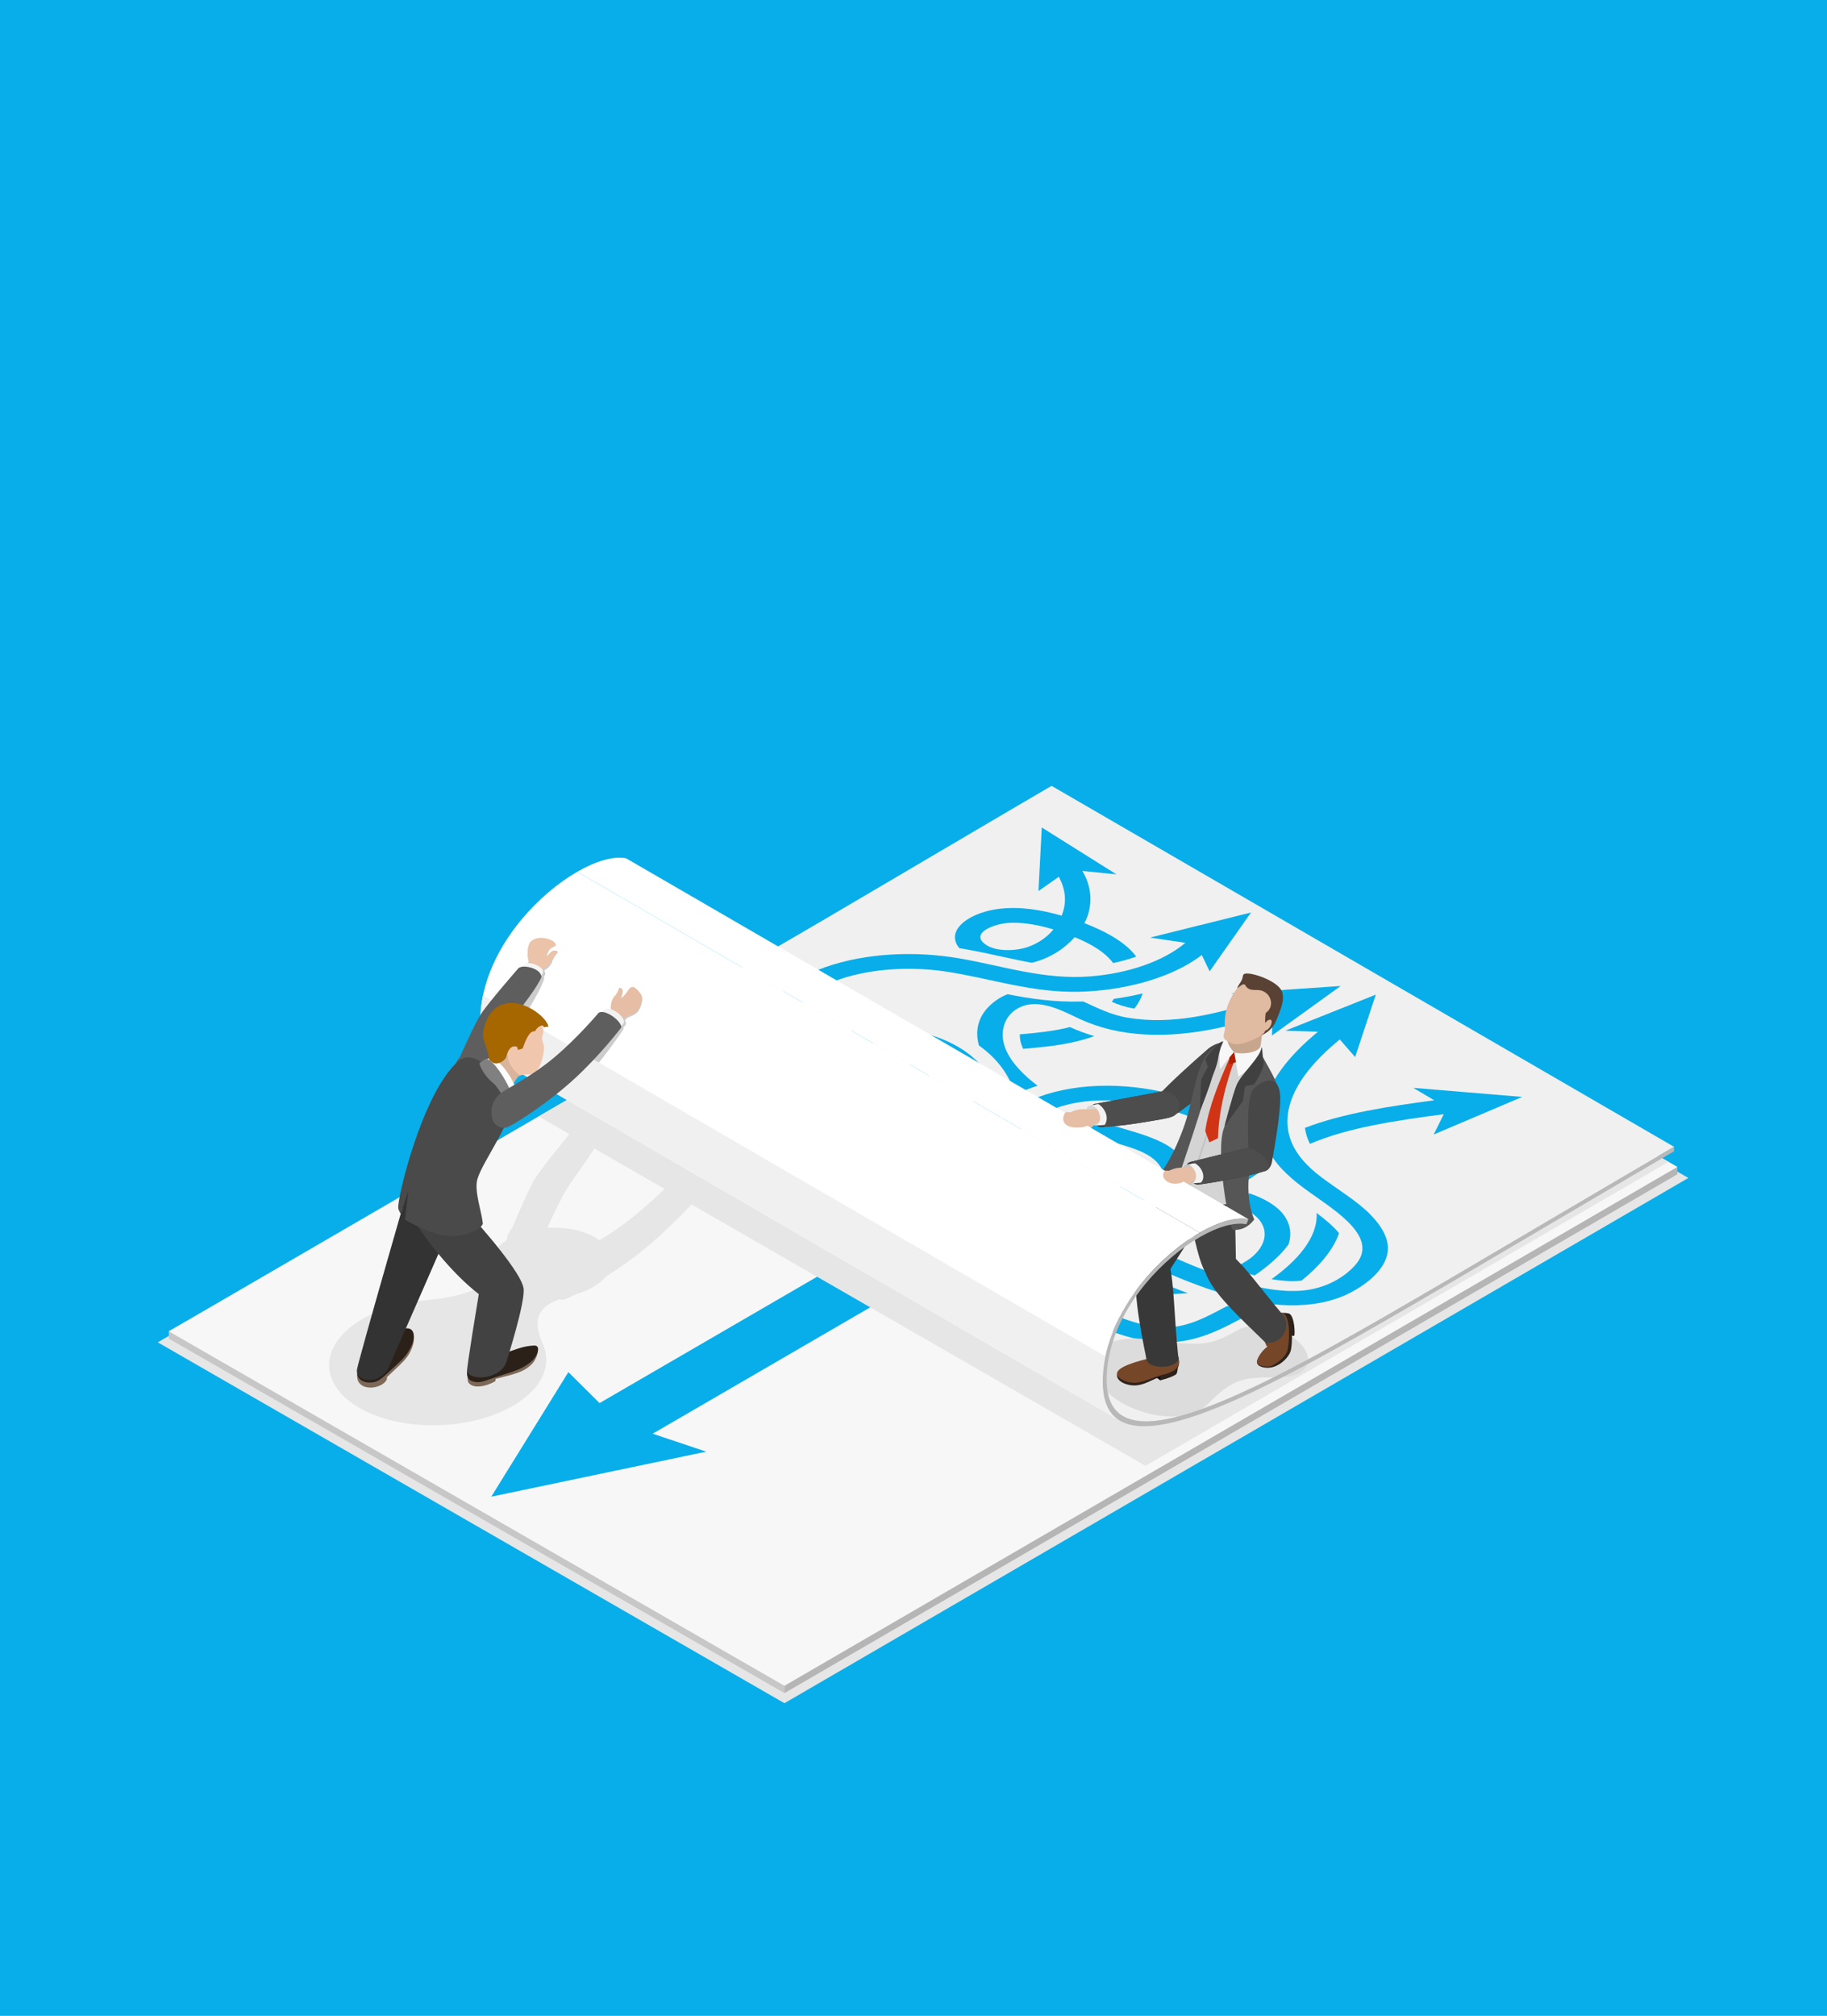
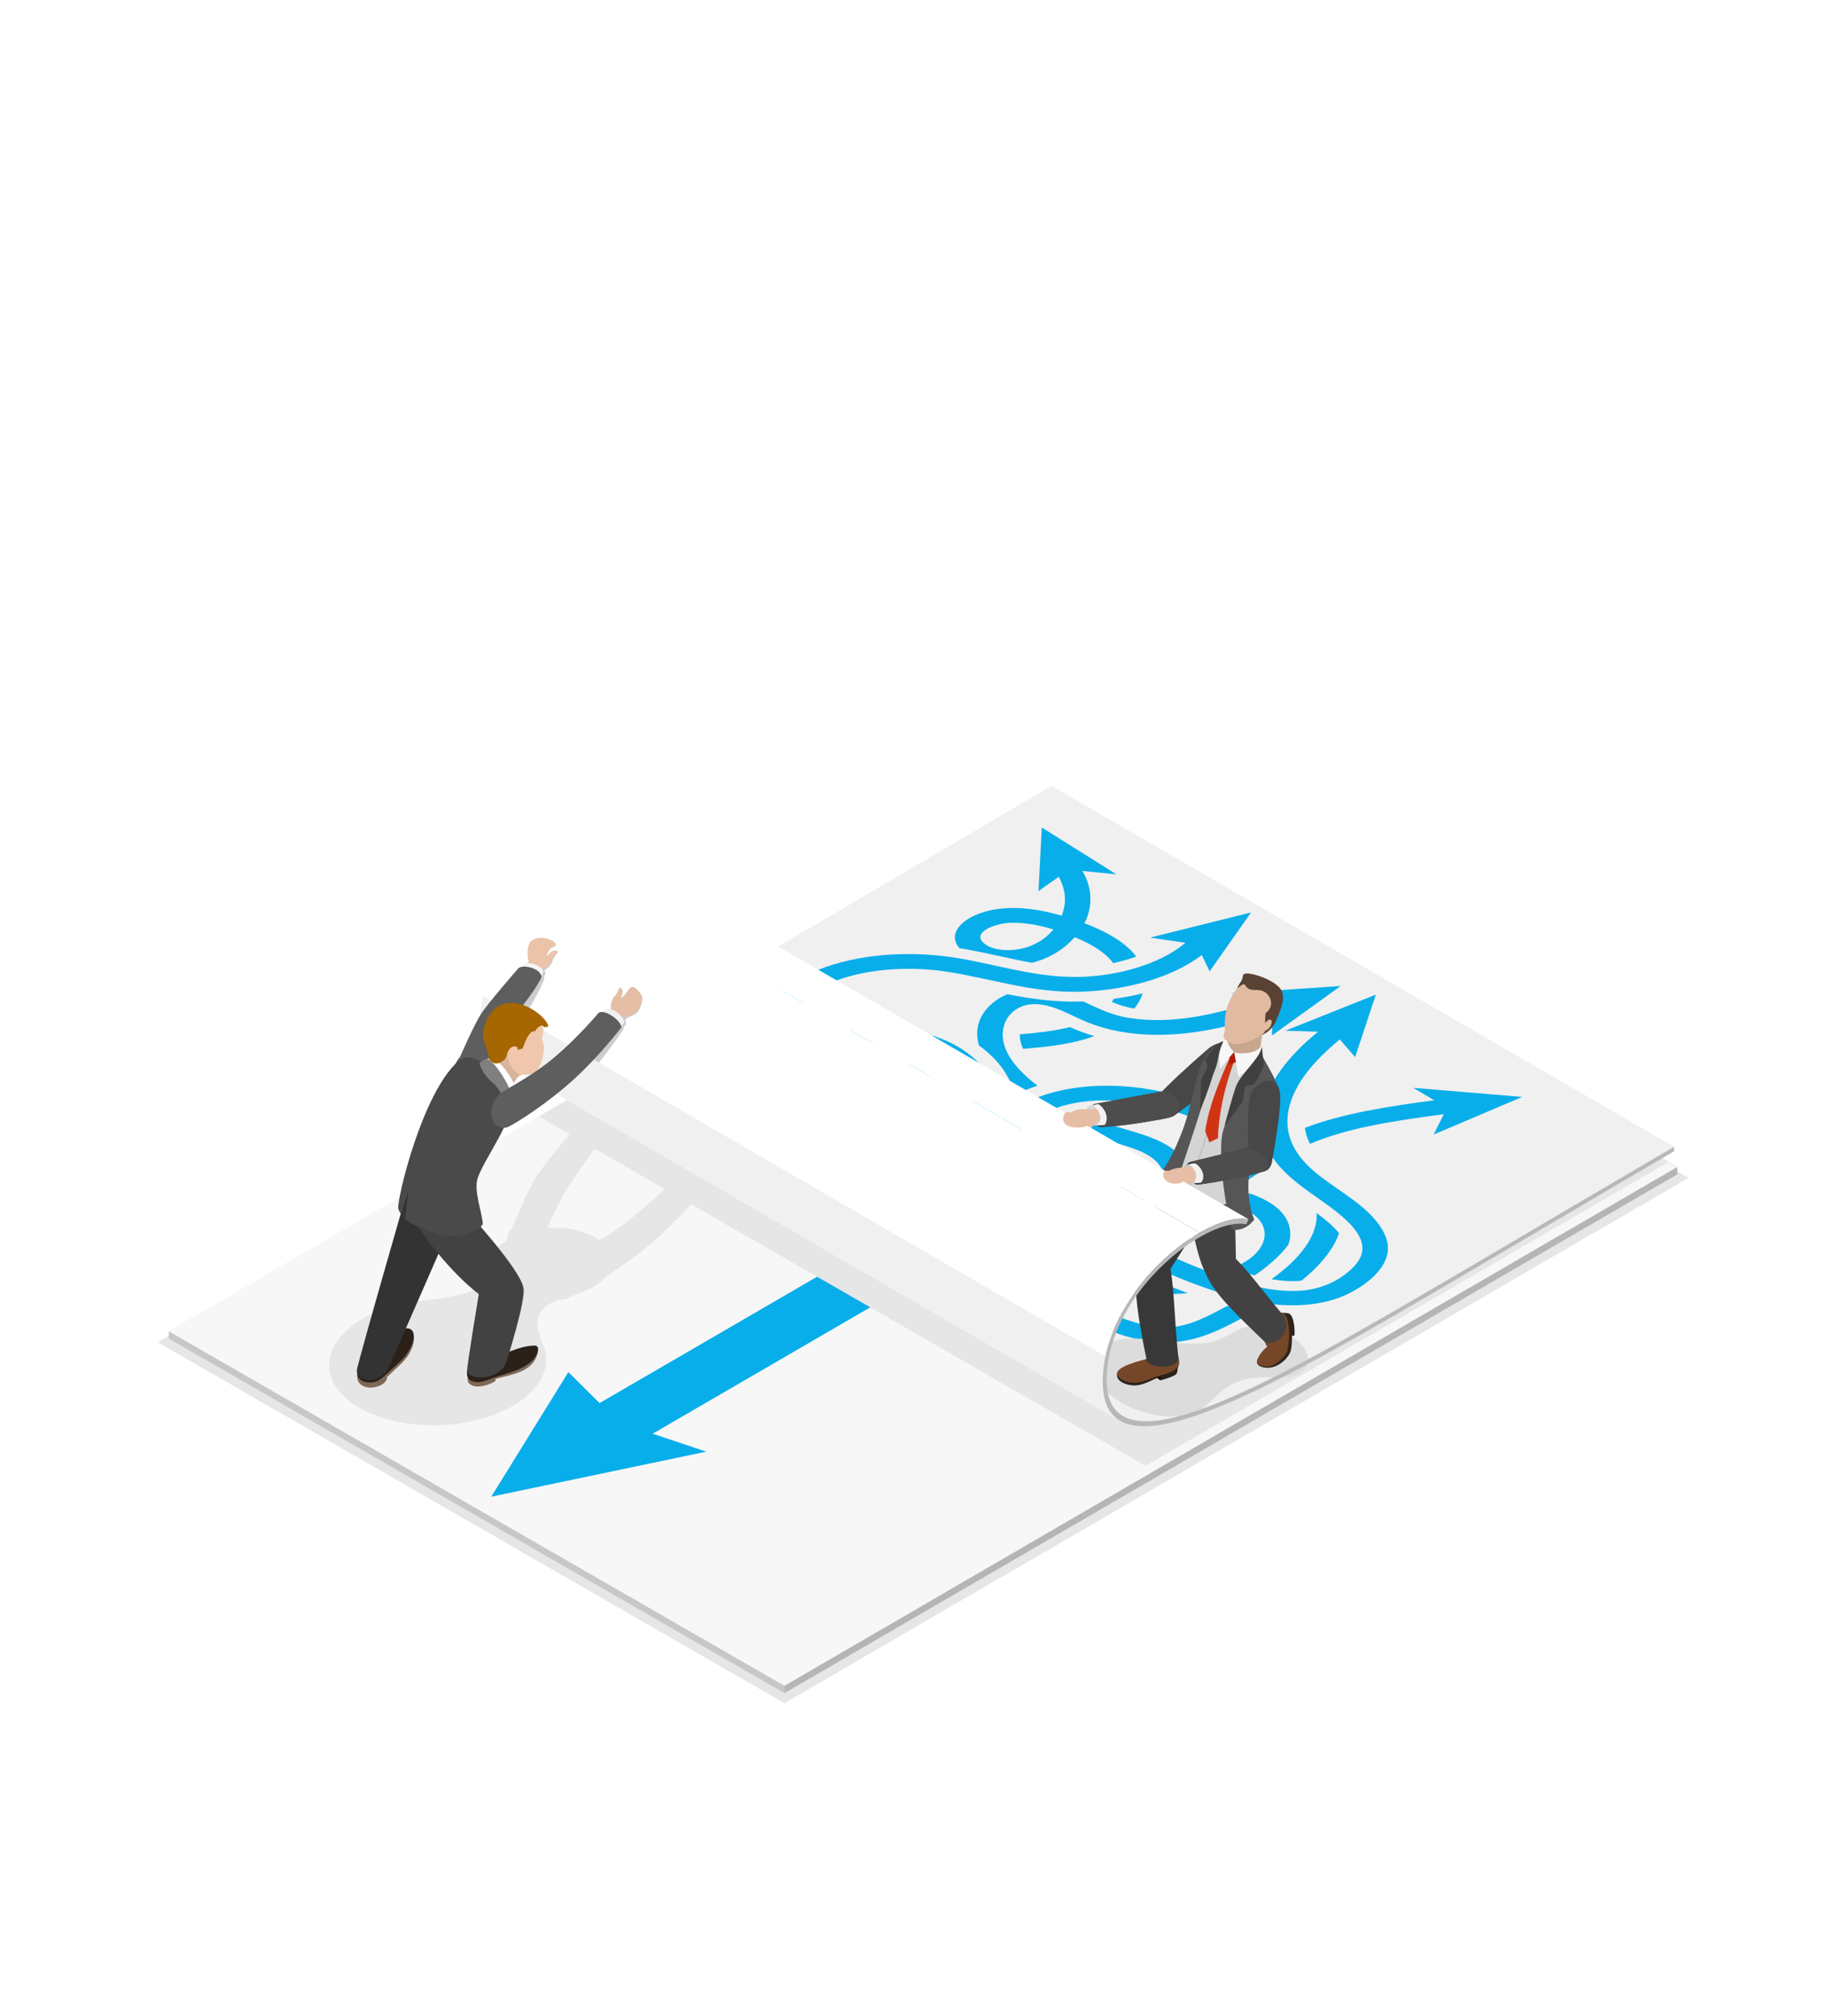
<svg xmlns="http://www.w3.org/2000/svg" viewBox="0 0 992.95 1094.95">
  <defs>
    <clipPath id="clippath">
      <path d="M610.34,769.16l-338.3-196.06c21.32,12.36,78.52-17.4,143.21-54.64,11.17-6.43,22.57-13.09,34.03-19.78,11.4-6.66,110.68-65.17,122.23-71.83l338.3,196.06c-11.56,6.65-110.84,65.17-122.23,71.83-11.46,6.7-22.86,13.35-34.03,19.78-64.68,37.24-121.89,67-143.21,54.64Z" style="fill:#f0f0f0; stroke-width:0px;" />
    </clipPath>
  </defs>
  <g style="isolation:isolate;">
    <g id="Layer_1">
-       <rect width="992.95" height="1094.95" style="fill:#08aeea; stroke-width:0px;" />
      <g style="mix-blend-mode:multiply;">
        <polygon points="85.75 729.11 577.01 443.82 917.6 639.83 426.33 925.12 85.75 729.11" style="fill:#e6e6e6; stroke-width:0px;" />
      </g>
      <polygon points="91.76 723.14 91.75 727.09 426.34 919.65 426.34 531.56 91.76 723.14" style="fill:#c7c7c7; stroke-width:0px;" />
      <polygon points="911.59 633.85 577.03 445.27 426.34 531.56 426.34 919.65 911.63 637.83 911.59 633.85" style="fill:#b5b5b5; stroke-width:0px;" />
      <polygon points="911.61 633.85 426.33 915.67 91.73 723.12 577.02 441.3 911.61 633.85" style="fill:#f7f7f7; stroke-width:0px;" />
      <polygon points="637.08 614.83 354.71 778.74 383.83 788.49 266.99 812.96 308.9 745.29 325.85 762.11 608.23 598.19 637.08 614.83" style="fill:#08aeea; stroke-width:0px;" />
      <g style="mix-blend-mode:multiply;">
        <polygon points="292.74 606.39 622.55 796.19 906.83 631.1 577.02 441.3 292.74 606.39" style="fill:#e6e6e6; stroke-width:0px;" />
        <path d="M322.27,671.5c11.84,6.18,13.8,16.85,3.94,24.93-3.73,3.06-8.67,5.34-14.14,6.77-16.17,4.24-24.75,9.53-17.02,26.85,4.22,9.47,1.33,20.02-9.45,28.85-19.19,15.72-56.11,20.01-82.45,9.58-2.1-.83-4.06-1.73-5.9-2.69-21.21-11.08-24.72-30.19-7.06-44.66,9.95-8.14,24.67-13.21,40.21-14.76,31.07-3.11,36.08-9.72,36.26-19.84.07-3.83,2.11-7.73,6.32-11.17,10.72-8.78,31.31-11.17,46.02-5.35,1.17.46,2.26.96,3.29,1.5Z" style="fill:#e6e6e6; stroke-width:0px;" />
        <path d="M326.34,617.62c0-.39-.06-.76-.17-1.12l.93-1.44c.29-.78.13-1.54-.33-2.24.44-.43.89-.77,1.33-.95,1.67-.67,3.55-3.03,3.78-3.78.52-1.67,2.76-4.53,3.67-5.33.24-.21.28-.58.06-.82-.67-.73-2.15-1.02-3.62.03-1.16.83-2.33,2.83-2.86,2.91-.13-.05-.32-.6.89-3.02,1.39-2.77,4.47-2.98,4.43-3.52.53-3.09-6.21-4.4-7.96-4.47-3.27-.14-5.84.91-7.37,2.74-1.77,2.12-1.72,9.41-.7,10.88.28.4-.04,1.04-.53,1.72-1.09.06-2,.36-2.49.96l-1.15,1.42c-.79.17-1.44.46-1.87.87,0,0-17.42,20.92-21.75,27.94-3.86,6.25-12.05,26.17-12.05,26.17-5.79,6.67-3.6,16.89,2.01,20.27,4.38,2.64,7.17.62,11.26-5.21,0,0,4.89-15.29,14.27-32.47,5.75-10.53,15.27-20.85,20.22-31.53Z" style="fill:#e6e6e6; stroke-width:0px;" />
        <path d="M392.67,631.81c-.25-.76-3.66-6.76-6.18-5.15-.51.17-1.07,1.02-3.01,3.29-1.64,1.92-3.41,2.92-3.5,2.84-.13-.49,1.19-2.26,1.49-3.58.38-1.67-.41-2.47-1.29-2.78-.29-.1-.6.07-.7.36-.37,1.1-1.75,3.62-3.1,4.57-.62.44-2.72,3.8-2.57,6.61.02.35,0,.67-.02.97-1.41-.5-2.79-.57-3.9.03l-1.37,1.29c-.88-.11-1.67,0-2.27.42,0,0-13.52,14.2-28.81,25.38-12.84,9.38-27.42,15.79-31.48,18.11-5.69,3.25-9.02,9.15-7.4,16.27.8,3.52,4.98,6.78,9.42,4.94,5.79-2.4,24.94-13.03,41.14-26.06,16.62-13.36,30.23-29.09,30.23-29.09.03-.27,0-.56-.06-.86l1.69-1.56c.33-.7.21-1.59-.19-2.54.64-.57,1.53-1.35,2.57-1.56,1.67-.34,5-1.24,6.58-3.23,1.41-1.78,3.66-5.86,2.74-8.68Z" style="fill:#e6e6e6; stroke-width:0px;" />
      </g>
      <path d="M610.34,769.16l-338.3-196.06c21.32,12.36,78.52-17.4,143.21-54.64,11.17-6.43,22.57-13.09,34.03-19.78,11.4-6.66,110.68-65.17,122.23-71.83l338.3,196.06c-11.56,6.65-110.84,65.17-122.23,71.83-11.46,6.7-22.86,13.35-34.03,19.78-64.68,37.24-121.89,67-143.21,54.64Z" style="fill:#f0f0f0;" />
      <g style="clip-path:url(#clippath);">
        <path d="M615.82,517.48c-3.13-3.48-7.29-6.59-12.09-9.35-4.35-2.51-9.24-4.73-14.37-6.68,1.15-2.2,1.98-4.37,2.46-6.42,1.74-7.39.65-14.9-3.57-21.97h0l10.26,1.03,8.26.83-40.57-25.46-1.14,21.71-.17,3.31-.5,9.52,3.8-2.67,7.26-5.09h0c3.45,6.34,4.37,13.05,2.1,19.59-.17.5-.36,1.01-.57,1.52-10.67-3.06-22.64-5.18-34.48-3.64-12.35,1.61-23.63,7.89-23.51,15.53.03,2.08.92,4.03,2.45,5.79.96.15,1.91.31,2.86.47,6.7,1.16,13.25,2.59,19.58,3.97,5.73,1.25,11.35,2.48,16.94,3.48,9.97-2.44,17.86-7.81,23.25-13.89.5.2.99.41,1.48.61,2.85,1.2,5.57,2.53,8.07,3.96,4.78,2.75,8.75,5.92,11.36,9.48,4.41-.92,8.62-2.11,12.56-3.52-.52-.7-1.1-1.4-1.71-2.09ZM559.65,513.98c-6.77,2.62-17.1,3.08-23.09-.36-.9-.52-1.71-1.13-2.39-1.83-5.49-5.68,6.97-10.42,15.54-10.58,7.75-.14,15.6,1.44,22.8,3.64-2.98,3.64-7.15,6.92-12.86,9.13Z" style="fill:#08aeea; stroke-width:0px;" />
        <path d="M615.6,547.66c-4.05-.67-7.72-1.94-11.36-3.47.42-.54.8-1.1,1.16-1.66,5.36-.73,10.58-1.72,15.63-2.95-.93,2.82-2.44,5.59-4.46,8.22-.32-.05-.64-.1-.97-.15Z" style="fill:#08aeea; stroke-width:0px;" />
        <path d="M344.26,665.31c4.77,1.72,9.19,3.83,13.32,6.21,15.55,8.95,28.68,19.26,41.61,29.57-5.12.52-10.03,1.19-14.72,2.02-5.8-4.54-11.67-9.06-17.81-13.45-5.45-3.91-11.17-8.24-17.66-11.97-.27-.15-.53-.31-.8-.46-1.58-3.88-2.9-7.85-3.95-11.91Z" style="fill:#08aeea; stroke-width:0px;" />
        <path d="M425.07,705.18c.13,1.67.18,3.35.15,5.02-.02.98-.08,1.93-.17,2.86-8.81.09-17.53.57-25.99,1.63-6.45.8-12.85,2.05-18.85,3.74-2.89-2.12-5.6-4.35-8.12-6.67,16.1-4.74,34.67-6.5,52.97-6.58Z" style="fill:#08aeea; stroke-width:0px;" />
        <path d="M423.58,720c-.91,2.64-2.21,5.06-3.9,7.29-.42.55-.85,1.08-1.32,1.61-4.43-3.1-8.73-6.26-12.95-9.47,5.26-.52,10.64-.83,16.09-.96.69.51,1.38,1.02,2.07,1.52Z" style="fill:#08aeea; stroke-width:0px;" />
        <path d="M556.06,569.7c-.99-2.1-1.57-4.16-1.76-6.18-.05-.56-.07-1.12-.06-1.7,8.72-.75,17.44-1.62,25.56-3.54.56-.13,1.12-.27,1.67-.42,4.28,1.94,8.69,3.58,13.25,4.93-6.34,2.31-13.45,3.92-20.82,5-5.87.86-11.85,1.4-17.84,1.92Z" style="fill:#08aeea; stroke-width:0px;" />
        <path d="M691.47,556.49l-.18,5.98,37.35-26.91-26.21,1.78-22.9,1.56-10.27.7,3.73,1.29,9.35,3.23c-21.27,6.53-45.04,12.7-69.25,8.7-9.68-1.6-16.75-5.43-24.38-8.85-.32.01-.64.02-.95.03-14.45.43-27.59-1.48-40.15-3.96-2.11.8-4.08,1.82-5.86,3.06-10.09,7.03-12.13,16.04-9.74,24.77,9.1,6.45,15.64,14.71,18.65,23.7.18.54.36,1.09.52,1.64.42.34.85.68,1.28,1.02,3.57-1.71,7.39-3.21,11.43-4.49-9.98-7.64-17.97-16.51-18.85-25.96-.53-5.71,1.55-13.63,10.36-17.12,10.82-4.29,24.09,3.49,31.79,6.99,10.48,4.75,21.87,7.52,35.16,8.26,12.8.7,25.87-.69,37.91-3.15,10.91-2.23,21.23-5.24,31.41-8.4h0s-.19,6.13-.19,6.13Z" style="fill:#08aeea; stroke-width:0px;" />
        <path d="M781.74,611.09l-2.55,5.15,48.12-20.43-32.66-2.72-13.79-1.15-12.78-1.06,3.83,2.27,7.56,4.48c-24.31,3.26-49.32,6.96-70.26,14.99.2,1.53.54,3.08,1.04,4.62.44,1.37,1.01,2.73,1.7,4.07,10.26-4.4,21.99-7.61,34.04-10.03,12.63-2.54,25.65-4.35,38.67-6.09h0s-2.92,5.9-2.92,5.9ZM786.37,601.72h0s-1.6,3.23-1.6,3.23l1.6-3.23Z" style="fill:#08aeea; stroke-width:0px;" />
        <path d="M502.17,612c-11.6-11.3-19.21-26.04-3.74-36.85,2.03.75,3.93,1.63,5.7,2.65,1.56.9,3.02,1.91,4.39,3.01-2.47,1.87-4.23,4.05-4.92,6.58-1.84,6.74,3.69,13.62,9.32,19.32,2.48,2.51,5.12,4.97,7.9,7.38-.08,2.14-.21,4.31-.35,6.53-3.87-.92-7.66-1.72-11.42-2.32-2.39-2.07-4.69-4.17-6.88-6.31Z" style="fill:#08aeea; stroke-width:0px;" />
        <path d="M354.91,618.42c-1.49,1.48-2.99,2.97-4.46,4.47-4.28-1.14-8.72-2.13-13.27-2.84,5.73-6.11,11.98-12.1,18.44-17.93,8.45-7.61,18.05-14.94,30.18-20.72,8.66-4.13,18.14-7.56,28.02-10.58,1.47,2.59,3.23,5.08,5.2,7.5-.2.06-.4.12-.6.19-13.78,4.31-26.25,9.51-36.53,16.39-10.66,7.13-18.81,15.4-26.98,23.52Z" style="fill:#08aeea; stroke-width:0px;" />
        <path d="M574.2,608.27c3.78-1.77,8.13-3.19,13.03-4.09,6.65,3.27,13.85,6.13,21.82,8.44,8.92,2.6,17.83,5.15,24.67,9.09,3.05,1.76,5.7,3.79,7.74,6.23,3.18,3.79,5.04,7.86,5.73,12.02-4.62,2.53-9.24,4.88-13.91,7.08.89-5.01-.02-10.16-3.57-14.72-1.58-2.02-3.69-3.69-6.17-5.11-7.6-4.38-18.63-6.48-28.06-9.67-7.68-2.6-14.74-5.76-21.28-9.25Z" style="fill:#08aeea; stroke-width:0px;" />
        <path d="M630.66,671.34c-.35.26-.7.51-1.06.76-.14-.07-.27-.13-.41-.2.49-.19.99-.38,1.47-.56Z" style="fill:#08aeea; stroke-width:0px;" />
        <path d="M678.07,657.57c-2.75-1.49-5.9-2.64-9.29-3.53,3.56-1.91,6.99-3.86,10.29-5.84,3.56,1.2,6.87,2.63,9.81,4.33,1.95,1.13,3.75,2.36,5.35,3.72,6.72,5.7,8.34,13.08,6.02,19.77-5.07,6.85-12.32,12.59-17.79,16.35-.19.13-.37.25-.56.38-.81-.22-1.64-.45-2.47-.68-3.39-.97-6.73-2.02-10.02-3.13,8.12-3.2,14.36-7.72,16.88-13.68,2.62-6.18.36-12.74-7.54-17.29-.22-.13-.45-.25-.68-.38Z" style="fill:#08aeea; stroke-width:0px;" />
        <path d="M705.97,695.73c-4.43.34-9.37.03-14.93-.94,14.14-10.05,25.31-22.76,24.52-35.95,5.13,3.85,9.42,7.5,12.19,11.03-3.24,9.26-10.82,18-20.37,25.72-.47.06-.94.11-1.41.14Z" style="fill:#08aeea; stroke-width:0px;" />
        <path d="M490.58,567.51c-13.84-1.91-28.49-.21-42.36,2.8-1.57-2-3.29-4.53-4.57-7.34,16.2-3.5,33.43-5.58,50.42-3.23,10.34,1.43,19.09,4.51,26.21,8.61,11.12,6.4,18.28,15.29,21.27,24.23,1.7,5.08,2.37,10.2,2.54,15.34,14.67-13.72,40.66-19.94,68.08-17.78,24.95,1.97,46.04,10.21,64.42,19.79.09,4.13.83,8.2,2.22,12.12-3.57-1.97-7.14-3.86-10.59-5.69-19.48-10.34-43.34-19.41-70.83-18.63-26.88.76-45.71,13.2-50.14,27.96-.45,1.5-.74,3.01-.9,4.53-2.25-.99-4.52-1.96-6.82-2.91-3.42-1.42-6.73-2.67-9.95-3.78.37-6.62.93-13.25.31-19.88-.97-10.35-6.35-22.21-19.23-29.62-5.34-3.07-11.96-5.38-20.09-6.5Z" style="fill:#08aeea; stroke-width:0px;" />
        <path d="M455.37,615.17c.42.83.67,1.33-2.42,3.17-.22.13-.43.26-.65.38-1.89-1.25-3.86-2.48-5.9-3.65-4.81-2.77-10.03-5.26-15.58-7.16-4.55-1.55-9.94-2.63-15.1-1.39-4.64,1.1-7.77,3.57-10.06,6.05-5.63,6.09-6.95,13.52-6.97,20.33,0,1.01.04,2.02.13,3.03-4.43-.11-9.02-.77-14.05-2.05-.05-2.58.18-5.15.62-7.68,1.33-7.53,4.21-15.2,12.36-21.31,7.98-5.96,20.83-8.53,33.28-5.79,5.17,1.14,10.01,2.85,14.53,4.87.59.56,1.17,1.12,1.74,1.69l.35.34c3.06,3.02,6.22,6.15,7.73,9.15Z" style="fill:#08aeea; stroke-width:0px;" />
        <path d="M466.96,641.26c.33.39.65.78.98,1.17-5.47,1.6-10.21,4.37-13.35,7.17-1.08.96-2.07,1.96-2.95,2.99,1.63-3.05,4.31-5.79,8.44-8.05,2.02-1.1,4.35-2.22,6.88-3.28Z" style="fill:#08aeea; stroke-width:0px;" />
        <path d="M616.67,644.24c2.55-.16,5.1-.32,7.65-.46-.04,2.6-.72,5.33-2.03,8.06-9.95.57-19.9,1.3-29.76,1.26-.07-.04-.15-.08-.22-.12-5.88-3.1-11.82-6.23-17.89-9.33,1.02.19,2.05.36,3.11.51,12.77,1.79,26.26.89,39.15.08Z" style="fill:#08aeea; stroke-width:0px;" />
        <path d="M519.42,659.86c-2.04-1.28-4.1-2.55-6.19-3.81-2.86-3.52-5.42-7.15-8.1-10.95-1.65-2.35-3.34-4.75-5.13-7.14,6.58,2.78,12.5,6.3,17.8,9.34.16.09.33.19.49.28,1.17.68,2.34,1.36,3.49,2.05.32,1.67.69,3.32,1.1,4.97.79,3.16,1.77,6.27,2.93,9.32-2.12-1.36-4.25-2.72-6.39-4.06Z" style="fill:#08aeea; stroke-width:0px;" />
        <path d="M636.67,662.36c-4.79,2.02-9.73,4.02-14.82,5.9-3.69-1.86-7.35-3.73-10.98-5.59,9.02-3.12,17.69-6.61,25.88-10.36,12.36-5.66,23.6-11.99,34.15-18.74,3.37-2.16,6.72-4.32,10.13-6.45.14.26.27.52.42.78,1.45,2.65,3.25,5.16,5.27,7.52-4.6,2.95-9.14,5.94-13.89,8.8-11.06,6.67-23.23,12.71-36.15,18.15Z" style="fill:#08aeea; stroke-width:0px;" />
        <path d="M306.91,661.14c1.23-.12,2.46-.22,3.69-.3.31,2.62.82,5.22,1.47,7.77-.54.04-1.08.08-1.63.13-1.37-2.55-2.61-5.09-3.54-7.59Z" style="fill:#08aeea; stroke-width:0px;" />
        <path d="M571.66,683.09c.56-.07,1.11-.14,1.66-.21,7.79.67,16.27.12,25.02-1.66,2.06,1.04,4.14,2.08,6.24,3.13-7.97,2.69-16.62,4.73-25.57,6.02-2-1.77-3.9-3.6-5.69-5.48-.57-.59-1.12-1.19-1.66-1.8Z" style="fill:#08aeea; stroke-width:0px;" />
        <path d="M567.57,667.21c2.49,1.22,5.18,1.95,7.97,2.31,3.92,2.04,7.91,4.11,11.87,6.14.9.46,1.81.93,2.72,1.39-9.71,1.37-19.93,1.04-28.54-2.43-1.97-.8-3.79-1.69-5.46-2.65-1.43-.82-2.76-1.7-3.99-2.62,3.29,6.27,7.59,12.35,13.05,18.11,6.54,6.89,14.59,13.24,24.23,18.79.57.33,1.15.66,1.74.98,9.7,5.38,21.9,10.97,35.02,13.19,12.66,2.14,23.07-1.95,32.22-6.59,2.89-1.47,5.75-2.95,8.58-4.47,4.9,1.32,9.72,2.38,14.45,3.18-4.13,2.29-8.35,4.52-12.62,6.7-9.66,4.94-20.74,9.63-34.16,9.9-14.24.28-28.11-4.67-39.15-9.39-5.69-2.43-10.99-5.08-15.95-7.93-5.89-3.39-11.28-7.07-16.2-11.01-17.19-13.77-27.11-30.26-31.27-46.96-.59-2.35-1.08-4.71-1.47-7.07,6.42,2.96,12.66,6.13,18.77,9.23l2.33,1.18c2.34,1.19,4.69,2.39,7.03,3.59,1.97,2.01,4.26,3.87,6.97,5.43.61.35,1.23.68,1.88,1Z" style="fill:#08aeea; stroke-width:0px;" />
        <path d="M417.29,659.29c-.19,3.49.13,6.81.54,9.76,0,.05.01.09.02.14-1.79-.6-3.54-1.24-5.25-1.92-3.19-1.28-6.13-2.69-8.79-4.23-4.38-2.52-8.04-5.38-10.92-8.55,2.45.16,4.9.23,7.35.21,2.84-.02,5.71-.15,8.62-.39,1.29,1.01,2.7,1.95,4.22,2.82,1.33.77,2.74,1.48,4.21,2.16Z" style="fill:#08aeea; stroke-width:0px;" />
        <path d="M499.43,669.62c-7.4-7.13-12.37-14.99-17.87-22.64-2.09-2.9-4.29-5.77-6.69-8.57,4.28-1.29,8.82-2.25,13.29-2.61.36.43.71.87,1.05,1.3,6.41,8.11,11.36,16.58,18.44,24.52,4.35,4.88,9.7,9.69,16.5,13.6,2.91,1.68,6.09,3.19,9.56,4.47,2.45,3.73,5.12,7.32,8.08,10.75-10.56-1.88-19.93-5.44-27.9-10.03-5.52-3.18-10.36-6.85-14.47-10.8Z" style="fill:#08aeea; stroke-width:0px;" />
        <path d="M652.08,502.53l-10.87,2.71-16.17,4.02,9.53,1.41,9.67,1.43c-11.7,9.91-30.79,16.57-51.42,18.22-25.36,2.03-47.66-5.65-71.16-9.72-24.44-4.24-51.14-2.97-73.13,4.73-11.82,4.14-21.69,10.03-26.66,17.57-4.12,6.25-4.21,13.11-2.17,19.64,4.78,15.31,22.37,27.37,35.59,40.45,3.41,3.38,7.08,6.93,8.99,10.71,1.76,3.49-.46,5.89-4.66,8.39-7.55,4.5-16.18,8.64-25.25,12.06-8.78,3.32-18.51,6.14-29.04,6.96-12.18.95-23.09-1.52-33.43-5.07-19.89-6.83-44.14-16.95-67.49-8.67-21.71,7.7-24.96,24.01-19.93,37.18,5.21,13.64,19.29,27.51,14.34,41.85-.8,2.32-2.12,4.46-4.01,6.48l3.42,4.69,7.46.53c12.97-11.91,7.58-26.96.5-39.59-7.1-12.66-17.71-28.3-2.03-40.31,16.63-12.76,43.08-1.35,60.22,4.6,10.94,3.79,22.8,6.64,35.73,6.56,10.86-.08,21.4-2.01,31.02-4.81,10.15-2.95,19.36-6.97,27.95-11.23,8.84-4.39,19.39-9.36,19.88-16.64.25-3.78-2.5-7.42-5.25-10.78-3-3.68-6.54-7.19-10.26-10.63-7.41-6.85-15.61-13.44-21.93-20.66-10.46-11.95-14.76-27.2,3.21-37.49,17.99-10.29,45.89-13.03,69.78-9.35,24.41,3.76,46.7,11.66,72.75,10.89,23.15-.69,45.86-6.77,61.36-16.75,1.59-1.02,3.1-2.08,4.54-3.18l3.05,6.33,1.22,2.53,4.96-7.04,6.71-9.54,10.83-15.39-27.82,6.92Z" style="fill:#08aeea; stroke-width:0px;" />
        <path d="M250.77,681.04c8.15-4.45,16.51-8.92,25.84-12.54,1.26,2.76,2.77,5.5,4.32,8.19-7.36,3.12-14.14,6.68-20.02,9.88l-7.72-1.01-2.42-4.53Z" style="fill:#08aeea; stroke-width:0px;" />
        <path d="M645.61,702.41c-4.4.38-8.83.56-13.2.53-17.08-.11-32.88-3.19-47.25-7.96,5.95-1,11.73-2.29,17.26-3.86,6.04,1.5,12.36,2.62,19.02,3.26,1.74.17,3.51.3,5.31.39,6.08,2.66,12.36,5.24,18.85,7.64Z" style="fill:#08aeea; stroke-width:0px;" />
        <polygon points="278.73 688.9 224.56 703.45 245.47 671.12 247.72 675.33 250.77 681.04 253.19 685.57 260.91 686.58 271.92 688.01 278.73 688.9" style="fill:#08aeea; stroke-width:0px;" />
        <path d="M464.11,689.25c9.82,5.65,22.38,10.09,34.4,13.84-.08.39-.16.77-.26,1.16-10.04-1.24-20.38-2.22-30.86-2.95-.94-.4-1.86-.8-2.78-1.21-2.93-1.31-5.72-2.71-8.34-4.18-.76-3.97-1.72-7.91-2.68-11.82l-.1-.4c1.16.27,2.33.55,3.49.84,2.15,1.67,4.54,3.24,7.13,4.73Z" style="fill:#08aeea; stroke-width:0px;" />
        <path d="M744.46,659.36c-7.23-7.19-17.33-13.21-26.09-19.77-8.57-6.42-14.68-13.39-17.24-21.38-4.95-15.45,3.55-31.11,16.8-44.4,3.15-3.17,6.59-6.23,10.22-9.22h0s4.77,5.47,4.77,5.47l3.58,4.1,11.24-33.91-49.17,19.59,6.89.21,10.84.34c-15.67,12.92-27.69,27.53-30.06,43.45-1.11,7.49.09,15.27,4.03,22.46,4.39,8.02,12.34,14.79,21.44,21.28,15.03,10.71,37.98,24.83,24.81,39.61-5.86,6.57-16.07,12.85-29.32,13.86-10.95.84-22.21-1.41-31.89-4.18-26.64-7.64-49.88-19.56-71.98-30.88-22.67-11.62-44.54-24.1-69.21-34.32-9.92-4.12-21.21-7.79-33.41-8.92-4.9-.45-9.71-.49-14.41-.18-2.47,4-7.05,7.26-11.99,10.06,5.59-1.41,11.46-2.29,17.25-2.32,12.05-.05,23.1,3.34,32.84,7.17,11.83,4.65,22.63,10.25,33.37,15.7,12.02,6.1,23.79,12.35,35.76,18.48,22.25,11.4,45.58,23.22,71.98,31.32,22.33,6.85,48.89,9.57,69.01-1.15,10.64-5.67,18.65-13.53,19.69-21.98.88-7.17-3.63-14.36-9.78-20.49Z" style="fill:#08aeea; stroke-width:0px;" />
        <polygon points="324.21 719.4 272.84 737 281.8 717.35 283.8 712.97 288.06 703.62 289.59 705.71 294.82 712.87 298.24 717.56 305.69 718.09 315.71 718.8 324.21 719.4" style="fill:#08aeea; stroke-width:0px;" />
        <path d="M346.77,723.55c2.72,2.41,5.58,4.71,8.56,6.89-3.15,2.7-5.55,5.71-6.96,9.03l-7.17,1.64-6.57-3.03c1.99-5.33,6.29-10.27,12.14-14.53Z" style="fill:#08aeea; stroke-width:0px;" />
        <path d="M390.59,732.39c4.84,2.41,9.94,4.61,15.21,6.7-3.36,2.1-6.84,3.99-10.11,5.66-6.35-2.57-12.47-5.33-18.24-8.38-1.38-.73-2.73-1.47-4.05-2.23-19.26-11.09-32.07-25.31-40.68-40.11-8.53-14.66-15.6-31.18-12.47-46.71.66-3.27,1.85-6.46,3.45-9.57,3.79.04,8.15.79,13.29,2.15-.17.32-.33.64-.48.96-3.75,7.77-3.7,15.96-1.75,23.91,4.01,16.41,12.7,33.24,27.2,47.61,6,5.95,13.18,11.39,21.57,16.22,2.27,1.3,4.62,2.57,7.07,3.78Z" style="fill:#08aeea; stroke-width:0px;" />
        <path d="M443.96,683c3.38,13.81,7.31,28.11,1.47,41.87-6.96,16.39-28.39,27.49-50.44,37.52l-7.79-1.65-1.29-4.38c4.82-2.19,9.62-4.4,14.25-6.72,11.35-5.69,21.9-12.11,28.01-20.17,4.56-6,6.19-12.64,6.32-19.17.3-14-5.46-27.75-7.42-41.66-.81-5.77-.99-11.74,1.11-17.43,2.37-.56,4.74-1.19,7.13-1.88,3.88-1.13,7.76-2.43,11.74-3.95-11.3,10.76-6,25.7-3.1,37.62Z" style="fill:#08aeea; stroke-width:0px;" />
        <polygon points="365.49 735.54 364.49 736.53 335.07 765.23 320.73 731.66 326.66 734.4 334.63 738.08 341.2 741.11 348.37 739.47 359.69 736.87 363.59 735.98 365.49 735.54" style="fill:#08aeea; stroke-width:0px;" />
        <path d="M572.32,759.78c-7.58,6.25-20.37,9.05-33.22,9.74-17.92.97-36.04-2.14-52.47-7-9.4-4.39-19.51-8.23-29.75-11.83,2.45-2.1,5.58-3.9,9.27-5.3,3.53,1.6,7.17,3.13,10.92,4.57,11.19,4.29,23.25,7.78,36.19,9.89,11.92,1.94,25.59,2.91,37.31,0,10.8-2.68,15.78-8.68,13.09-15.26-.54-1.31-1.26-2.57-2.16-3.78,5.14,3.06,8.64,6.34,10.41,9.75,1.68,3.25,1.79,6.41.41,9.2Z" style="fill:#08aeea; stroke-width:0px;" />
        <path d="M596.1,759.49c-1.84,8.52-10.87,15.23-22.81,20.05-11.64,4.69-25.5,7.56-38.81,10.28-3,.61-6.01,1.2-9.05,1.74-1.67-2.48-3.68-4.93-6-7.34,6.67-1.15,13.23-2.51,19.73-3.94,12.64-2.78,26.2-5.98,35.38-11.95,8.23-5.35,9.71-12.55,6.24-19.27-2.46-4.76-7.37-8.92-13.44-12.42-3.15-1.82-6.62-3.45-10.23-4.9-13.15-5.26-27.96-8.89-43.33-11.49-3.33,3.77-7.78,7.18-13.5,9.82-10.77,4.96-24.29,6.05-36.13,9.76-6.36,1.99-11.5,4.82-15.25,8.11-3.07-1.05-6.15-2.08-9.21-3.11,2.86-2.66,5.71-5.36,8.15-8.23,10.38-4.99,22.93-6.49,34.98-9.73,7.4-1.99,12.94-5.01,16.91-8.72-6.98-.91-14-1.65-20.96-2.28-6.96-.62-14.09-1.23-21.3-1.73.27-2.7.29-5.4.13-8.09,16.1.88,32.22,2.41,47.75,4.61.19-.38.37-.76.53-1.14,1.63-3.72,2.46-7.61,2.24-11.46-.13-2.38-1.57-4-3.83-5.3-2.11-1.22-4.94-2.15-8.08-3.16-13.8-4.43-28.1-8.38-42.78-11.73-.49-.11-.99-.22-1.48-.34-.75-2.92-1.48-5.92-1.97-8.9,9.94,2.24,19.89,4.45,29.59,7.06,6.9,1.86,13.7,3.84,20.4,5.94,5.19,1.62,10.64,3.26,14.84,5.68,1.11.64,2.13,1.33,3.04,2.09,7.07,5.92,4.39,15.21,1.68,21.71-.23.55-.47,1.09-.74,1.63,20.78,3.59,42.55,9.07,58.08,18.01,4.02,2.31,7.62,4.86,10.68,7.67,6.74,6.18,10.12,13.76,8.54,21.02Z" style="fill:#08aeea; stroke-width:0px;" />
        <polygon points="382.75 745.9 382.84 745.94 384.14 750.32 385.92 756.35 387.21 760.73 395 762.38 405.2 764.55 411.79 765.95 393 769.36 392.13 769.52 354.78 776.29 382.75 745.9" style="fill:#08aeea; stroke-width:0px;" />
        <path d="M454.31,779.49c7.89,4.54,18.2,6.81,29.19,7.44,3.74,2.69,6.8,5.43,9.21,8.25-18.1.38-35.78-2.88-48.34-10.11-3.61-2.08-6.8-4.49-9.45-7.23-4.64-4.8-6.98-10.09-7.15-15.37,5.01,1.69,10.09,3.41,15.07,5.19.93,2.26,2.42,4.47,4.51,6.57,2.01,2.02,4.35,3.77,6.96,5.27Z" style="fill:#08aeea; stroke-width:0px;" />
        <path d="M506.2,782.09c13.27,10.97,20.17,25.44,13.85,38.51l-7.05,1.24-6.36-3.46c2.46-5.36,2.42-10.91.14-16.39-3.88-9.34-12.91-17.12-24.34-23.7-8-4.61-17.17-8.63-26.57-12.19-10.35-3.92-21.15-7.47-31.87-11.09,3.38-1.92,6.62-3.92,9.66-6.01,20.65,6.94,41.95,14,58.89,23.75,4.97,2.86,9.56,5.95,13.65,9.34Z" style="fill:#08aeea; stroke-width:0px;" />
        <polygon points="538 817.44 503.47 845.58 498.47 827.73 496.21 819.63 493.92 811.46 498.72 814.07 506.64 818.37 512.99 821.83 520.05 820.59 530.32 818.79 538 817.44" style="fill:#08aeea; stroke-width:0px;" />
      </g>
      <path d="M630.03,594.51c4.69-5.36,17.97-17.46,26.63-24.9,2.8-2.4,10.11-5.88,15.71-.95,4.78,4.2,2.63,8.29-1.88,12.77-5.25,5.21-23.51,18.06-29.88,22.8-7.05,5.24-17.09-2.28-10.57-9.72Z" style="fill:#474747; stroke-width:0px;" />
      <path d="M596.03,599.44c-6.71,0-3.2,13.8,3.52,12.75,10.37-.71,18.6-1.92,31.26-4.17,7.12-1.26,9.61-1.97,10.14-7.91.32-3.53-4.9-7.81-9.49-7.27l-35.43,6.59Z" style="fill:#404040; stroke-width:0px;" />
      <path d="M605.66,598.11l-12.38,2.3c-5.73,0-2.73,11.78,3,10.89,3.28-.22,6.31-.51,9.37-.87v-12.32Z" style="fill:#d6d6d6; stroke-width:0px;" />
      <path d="M590.43,615.03l-10.63-9.6c8.32-5.89,13.24-.29,18.08-4.85l2.17,7.75c-2.91.15-6.32,3.6-9.62,6.7Z" style="fill:#e6bea5; stroke-width:0px;" />
      <path d="M605.66,610.43v-12.32l-12.38,2.3c1.97.1,7.36,6.03,3,10.89,3.28-.22,6.31-.51,9.37-.87Z" style="fill:#f2f2f2; stroke-width:0px;" />
      <path d="M596.03,599.44c2.31.12,8.62,7.06,3.52,12.75,10.37-.71,18.6-1.92,31.26-4.17,7.12-1.26,9.61-1.97,10.14-7.91.32-3.53-4.9-7.81-9.49-7.27l-35.43,6.59Z" style="fill:#4d4d4d; stroke-width:0px;" />
      <g style="mix-blend-mode:multiply;">
        <path d="M707.08,730.21c6.76,7.36,4.36,15.09-5.37,17.27-1.64.37-3.38.54-5.18.56-20.87.22-25.52-.2-40.7,15.13-2.36,2.44-5.91,4.32-10.57,5.36-14.81,3.31-35.17-3.1-45.48-14.32-10.3-11.22-6.65-23.01,8.16-26.32,4.66-1.04,9.88-1.11,15.14-.39,33.38,4.48,35.78,2.47,49.87-5.14,1.23-.64,2.63-1.18,4.27-1.54,9.73-2.18,23.1,2.04,29.86,9.4Z" style="fill:#dcdcdc; stroke-width:0px;" />
      </g>
      <path d="M661.46,646.45c-8.35,17.24-21.77,37.04-26.68,44.94-2.81,4.53-13.75,3.02-16.12-1.73-3.29-6.58,11.21-37.42,19.49-56.13l23.31,12.92Z" style="fill:#383838; stroke-width:0px;" />
      <path d="M639.47,746.1c-1.53,1.74-8.92,3.62-8.92,3.62l-2.69-2.01,11.61-1.6Z" style="fill:#000; stroke-width:0px;" />
      <path d="M630.55,749.72s7.39-1.88,8.92-3.62c.36-.41.75-3.58.75-3.58l-9.64,4.27-.03,2.92Z" style="fill:#2e231b; stroke-width:0px;" />
      <path d="M607.07,747.02c.06-3.95,11.08-7.15,19.63-9.13,8.55-1.98,12.63-4.99,13.79-.06,1.15,4.94-.87,7.99-9.42,9.97-3.85.89-7.8,3.88-12.55,4.59-5.09.76-11.5-1.67-11.45-5.37Z" style="fill:#2e231b; stroke-width:0px;" />
      <path d="M607.1,746.42c-.76-3.87,11.08-7.15,19.63-9.13,8.55-1.98,12.63-4.99,13.79-.06,1.15,4.94-.91,7.74-9.46,9.72-3.85.89-8.57,3.57-13.35,4.07-4.46.47-10.07-1.84-10.61-4.61Z" style="fill:#754728; stroke-width:0px;" />
      <path d="M623.06,738.12c-3.83-18.75-7.98-41.29-4.58-52.3,1.52-4.93,15.85-4.01,17.07.97,2.69,10.93,2.5,28.11,4.83,50.36,1.13,6.39-16.64,7.21-17.33.97Z" style="fill:#383838; stroke-width:0px;" />
      <path d="M669.09,634.04c2.58,18.97,2.36,42.87,2.64,52.16.16,5.32-9.79,10.09-14.4,7.43-6.38-3.67-11.37-37.37-14.83-57.53l26.59-2.06Z" style="fill:#424242; stroke-width:0px;" />
      <path d="M696.55,725.15l6.77.44c.64-.07.41-11.38-3.01-12.2-2.25-.54-6.07-.19-6.07-.19l2.31,11.94Z" style="fill:#2e231b; stroke-width:0px;" />
-       <path d="M690.39,730.58c-1.86-3.81-3.02-13.7-.41-15.95,1.89-1.63,8.26-1.99,10.15.67,2.54,3.58,2.27,14.34,1.49,17.89-.86,3.91-5.83,8.83-11.14,9.63-3.02.45-7.31-.48-7.31-2.88,0-2.26,4.64-8.35,7.22-9.36Z" style="fill:#2e231b; stroke-width:0px;" />
+       <path d="M690.39,730.58c-1.86-3.81-3.02-13.7-.41-15.95,1.89-1.63,8.26-1.99,10.15.67,2.54,3.58,2.27,14.34,1.49,17.89-.86,3.91-5.83,8.83-11.14,9.63-3.02.45-7.31-.48-7.31-2.88,0-2.26,4.64-8.35,7.22-9.36" style="fill:#2e231b; stroke-width:0px;" />
      <path d="M683.08,739.64c-.07,1.76,3.52,3.03,6.96,2.51,2.67-.4,8.28-4.63,9.52-8.19.88-3.47-7.18-2.94-8.94-3.01-2.7-.11-7.42,6.01-7.54,8.7Z" style="fill:#754728; stroke-width:0px;" />
      <path d="M688.75,731.56c2.2-.56,8.93,1.19,10.86,2.4,1.13-4.5,1.83-15.58-1.04-19.62-1.89-2.66-8.27-.96-10.16.67-2.9,2.5-2.16,13.66.34,16.55Z" style="fill:#754728; stroke-width:0px;" />
      <path d="M687.65,729.13c-13.72-13.37-29.27-27.43-32.66-38.44-1.52-4.93,10.85-12.2,14.67-8.76,8.38,7.53,13.48,15.6,27.93,32.7,4.41,5.97-1.04,16.36-9.95,14.51Z" style="fill:#424242; stroke-width:0px;" />
      <polygon points="665.76 572.36 684.22 575.28 686.51 557.13 668.54 554.51 665.76 572.36" style="fill:#c7a68e; stroke-width:0px;" />
      <path d="M638.69,637.67c-2.09,5.79,23.3,21.76,32.31,14.77l13.65-75.08-21.88-9.19-24.08,69.5Z" style="fill:#d4d4d4; stroke-width:0px;" />
      <path d="M695.57,597.43c-1.04,8.75-11.42,18.1-14.98,31.36-5.32,19.81,1.06,33.63,1.06,33.63-2.64,3.38-5.98,5.85-11.46,5.63-1.85.81-10.12-43.06-4.83-55.74,3.61-8.66,19.82-42.62,20.75-38.91.64,2.55,10.41,16.1,9.46,24.04Z" style="fill:#565656; stroke-width:0px;" />
      <path d="M645.87,646.87c.22.06.46-.06.54-.28l24.61-74.74c.08-.23-.05-.48-.28-.56-.23-.07-.48.05-.56.28l-24.61,74.74c-.08.23.05.48.28.56h.02Z" style="fill:#c2c2c2; stroke-width:0px;" />
      <path d="M654.54,574.99c2.61-4.66,8.93-10.13,11.78-8.71-2.89,1.56-6.46,10.7-8.93,19.24-2.22,7.66-4.34,15.7-5.79,20.36-3.34,10.74-14.19,42.76-14.19,42.76-3.4-2.09-7.63-6.32-7.61-10.25,0,0,6.56-6.98,13.36-25.62,5.16-14.14,5.99-28.19,11.37-37.77Z" style="fill:#565656; stroke-width:0px;" />
      <path d="M685.38,567.43c-.59,5.03-12.39,5.37-14.74,4.06l2.43,13.38s11.59-8.29,12.77-12.37c.55-1.9-.46-5.07-.46-5.07Z" style="fill:#f7f7f7; stroke-width:0px;" />
      <path d="M667.65,562.45s-.3,1.07-.46,1.76c-.73,3.04,3.46,7.26,3.46,7.26l-7.64,9.27s-.9-10.47.8-13.68c.49-.92,3.84-4.62,3.84-4.62Z" style="fill:#f7f7f7; stroke-width:0px;" />
      <path d="M664.83,565.69c-2.66-.44-9.83,9.66-9.83,9.66l1.43,4.09-3.64,7.03-.7,16.93c.58-.66,5.4-13.52,6.58-17.78.55-1.98,2.77-6.54,3.34-10.58.83-5.82,2.58-8.37,2.81-9.35Z" style="fill:#404040; stroke-width:0px;" />
      <path d="M685.73,568.69c.46.64.35,5.62.99,7.89.93,3.32-5.15,12.44-5.15,12.44l-4.96,1.04-1.1,7.97-10.12,13.88s4.84-18.22,6.62-22.46c2.66-6.34,12.9-14.86,13.72-20.75Z" style="fill:#404040; stroke-width:0px;" />
      <path d="M655.03,614.35l2.24,6.12,4.68-2.22c.43-14.2,3.81-28.38,9.05-42.59l-2.53-1.41c-6.14,13.89-11.62,27.16-13.44,40.09Z" style="fill:#d13415; stroke-width:0px;" />
      <path d="M670.76,571.39l-2.57,2.95s-.06,2.52,0,3.36c.03.36.44.5.75.33.66-.35,2.79-1.12,2.79-1.12l-.98-5.51Z" style="fill:#b31d00; stroke-width:0px;" />
      <path d="M693.8,553.26c-2.41,4.95-6.25,8.35-11.24,10.78-4.39,2.14-9.66,4.03-12.93,2.75-7.32-2.86-3.66-4.84-3.93-8.39-.35-4.49.28-10.12,2.82-15.31,1.88-3.86,4.68-8.23,8.11-9.88,4.83-2.33,11.95-1.13,15.56,1.38,6.21,4.33,6.16,9.36,1.62,18.67Z" style="fill:#e0baa1; stroke-width:0px;" />
      <path d="M676.48,528.9c-1.27.39-.91,1.96-1.58,3.4-.72,1.56-2.05,2.89-2.46,4.51,1.3-.85,3.39-3.15,4.32-1.72.71,1.08.64,1.26,2.29,2.19,3,1.15,5.4-.59,8.92,1.99,3.11,2.28,4.45,7.79-.11,11-.09,1.35-.4,2.97-.24,5.37,1.06-1.4,2.38-2.15,3.09-1.68.78.51.52,2.27-.57,3.94-.74,1.13-1.88,1.77-2.65,2.01-.05,1.47-1.85,2.01-2.04,2.54,4.03-1.75,6.57-4.61,7.77-7.31,2.92-6.59,5.4-12.58,3.27-17.08-2.53-5.35-16.51-10.22-20.03-9.15Z" style="fill:#594234; stroke-width:0px;" />
      <path d="M678.62,626.24c-.32-7.47-1.12-28.53,1.88-33.67,2.22-3.8,13.53-11.15,15.13,1.19,1,7.7-2.87,28.91-4.28,37.12-1.56,9.08-12.29,5.73-12.73-4.64Z" style="fill:#474747; stroke-width:0px;" />
      <path d="M676.91,623.73l-30.49,7.54c-4.81,2.57.44,12.53,4.74,12.21,11.72-1.63,26.81-4.39,36.23-7.36,7.24-2.28-3.68-13.74-10.48-12.38Z" style="fill:#3b3b3b; stroke-width:0px;" />
      <path d="M657.24,630.36l-11.55,2.15c-5.35,0-2.55,11,2.8,10.17,3.06-.21,5.89-.47,8.75-.81v-11.5Z" style="fill:#c2c2c2; stroke-width:0px;" />
      <path d="M642.07,644.72l-9.04-7.71c8.66-4.63,9.37-1.41,15.47-4.16l2.17,7.75c-2.91.15-4.14,4.25-8.59,4.12Z" style="fill:#e6bea5; stroke-width:0px;" />
      <path d="M657.24,641.86v-11.5l-11.55,2.15c1.84.09,6.87,5.63,2.8,10.17,3.06-.21,5.89-.47,8.75-.81Z" style="fill:#f2f2f2; stroke-width:0px;" />
      <path d="M676.91,623.73l-30.49,7.54c5.3-.77,11.21,8.97,4.74,12.21,11.72-1.63,26.81-4.39,36.23-7.36,7.24-2.28-3.68-13.74-10.48-12.38Z" style="fill:#4d4d4d; stroke-width:0px;" />
      <path d="M652.05,669.56l-338.3-196.06c10.02-5.77,19.56-8.62,26.51-7.31l338.3,196.06c-6.94-1.31-16.49,1.54-26.51,7.31Z" style="fill:#fff; stroke-width:0px;" />
      <path d="M608.75,771.7l-338.3-196.06c-5.87-3.4-9.19-9.87-9.39-20.06-.37-18.36,7.53-38.23,22.24-55.97,9.06-10.92,20.01-20.1,30.45-26.11l338.3,196.06c-10.44,6.01-21.39,15.18-30.45,26.11-14.72,17.74-22.61,37.61-22.24,55.97.21,10.2,3.52,16.66,9.39,20.06Z" style="fill:#fff; stroke-width:0px;" />
      <path d="M600.81,736.74l-338.3-196.06c-1.04,5.03-1.55,10.02-1.45,14.9.21,10.2,3.52,16.66,9.39,20.06l334.57,193.89c.13-.13.27-.26.4-.38-3.78-3.73-5.9-9.45-6.06-17.52-.1-4.88.4-9.87,1.45-14.9Z" style="fill:#f0f0f0; stroke-width:0px;" />
      <path d="M652.05,669.56c10.02-5.77,19.56-8.62,26.51-7.31l-1.18,2.71c-6.62-1.25-15.73,1.48-25.31,7-10.07,5.8-20.67,14.68-29.45,25.26-13.98,16.86-21.49,35.74-21.14,53.15.93,46.12,70.56,11.08,152.06-35.85,11.17-6.43,22.57-13.09,34.03-19.78,11.4-6.66,110.68-65.17,122.23-71.83v2.44c-11.54,6.65-110.82,65.17-122.21,71.83-11.4,6.66-22.72,13.26-33.83,19.66-82.67,47.6-153.43,83.14-154.41,34.81-.37-18.36,7.53-38.23,22.24-55.97,9.06-10.92,20.02-20.1,30.45-26.11Z" style="fill:#b8b8b8; stroke-width:0px;" />
      <path d="M329.1,549.92l-1.07,1.33c-.8.01-1.49.2-1.98.66,0,0-5.92,8.25-14.14,17.43l13.57,7.87c8.06-9.98,13.49-18.36,13.49-18.36-.01-.24-.07-.5-.16-.76l1.32-1.61c.21-.67,0-1.45-.49-2.25.51-.59,1.21-1.4,2.11-1.72,1.45-.51,4.32-1.73,5.49-3.71,1.04-1.77,2.55-5.71,1.37-8.12-.32-.65-4.12-5.6-6.18-3.85-.43.22-.83,1.05-2.29,3.33-1.23,1.92-2.69,3.04-2.78,2.98-.17-.42.79-2.18.89-3.4.13-1.54-.67-2.16-1.51-2.33-.27-.06-.53.14-.58.41-.19,1.03-1.12,3.46-2.21,4.48-.5.47-1.97,3.74-1.47,6.24.06.31.09.6.1.88-1.33-.27-2.57-.17-3.49.51Z" style="fill:#ccc; mix-blend-mode:multiply; stroke-width:0px;" />
      <path d="M295.82,531.67c-.03-.35-.11-.68-.24-1l.72-1.37c.2-.73,0-1.4-.48-2,.36-.42.74-.77,1.12-.96,1.45-.74,2.96-3.01,3.11-3.71.34-1.55,2.13-4.3,2.89-5.09.2-.21.2-.55-.01-.74-.66-.6-2.02-.75-3.26.31-.98.84-1.88,2.73-2.35,2.85-.12-.04-.34-.51.56-2.79,1.03-2.6,3.79-3.03,3.71-3.52.23-2.83-5.94-3.48-7.53-3.41-2.96.13-5.2,1.28-6.43,3.05-1.43,2.05-.81,8.62.22,9.86.28.34.05.94-.34,1.6-.98.14-1.77.48-2.17,1.06l-.92,1.37c-.7.21-1.27.52-1.61.93,0,0-14.05,20.21-17.41,26.88-.95,1.88-2.18,5.04-3.42,8.47,1.39,5.78,4.26,9.76,8.45,12.19l3.48,2.02c1.57-4.71,3.61-10.22,6.14-16,4.35-9.94,12.13-19.99,15.75-30Z" style="fill:#ccc; mix-blend-mode:multiply; stroke-width:0px;" />
      <path d="M299.71,516.87c-1.06.73-2.17,2.51-2.65,2.57-.11-.05-.28-.55.87-2.71,1.32-2.47,4.11-2.59,4.08-3.09.55-2.78-5.52-4.11-7.1-4.22-2.95-.2-5.31.7-6.73,2.32-1.65,1.88-1.77,8.47-.88,9.82.6.91-2.08,3.05-2.35,3.83-1.11,3.08,6.45,6.15,7.34,4.48.83-1.52,2.33-3.62,3.68-4.12,1.53-.57,3.28-2.66,3.51-3.34.51-1.5,2.6-4.03,3.44-4.74.22-.19.26-.52.07-.74-.59-.67-1.92-.97-3.27-.05Z" style="fill:#ebc3a9; stroke-width:0px;" />
      <path d="M284.51,523.91c2.1-2.43,11.96.99,10.47,4.69l-2.5,3.68-12.06-3.54,4.09-4.83Z" style="fill:#f5f5f5; stroke-width:0px;" />
      <path d="M281.74,525.92c2.44-2.28,12.66.06,12.51,4.98-4.71,9.55-13.56,18.67-18.99,28.07-8.86,15.33-13.62,29.05-13.62,29.05-3.84,5.19-6.39,6.95-10.3,4.46-5-3.17-6.76-12.47-1.37-18.37,0,0,7.85-17.83,11.48-23.4,4.08-6.25,20.29-24.79,20.29-24.79Z" style="fill:#5e5e5e; stroke-width:0px;" />
      <path d="M266.36,574.09c-.3-5.85-1.71-6.14-.88-13.61,1.45-13,3.84-14.7,13.82-13.59,8.43.94,14.33,2.83,16.05,12.89.2,1.2-.72,2.92-.79,4.43-.03.81,1.14,3.55,1.13,4.41-.12,6.46-2.96,13.45-5.82,14.5-2.08.76-5.95.3-7.1,1.07-.92.62-16.35-8.75-16.42-10.11Z" style="fill:#f0c7ad; stroke-width:0px;" />
      <path d="M282.77,584.2c-.81.28-1.47.82-2.4,2.28-.7,1.1-1.38,2.14-1.86,2.65l-11.5-7.84c-.32-1.24,1.1-5.9,1.45-7.22,1.48-5.67,1.63-10.89,4.67-17.77,1.1,6.07,4.49,9.23,3,14.57-1.63,5.83,4.49,12.29,6.64,13.33Z" style="fill:#d9b49c; stroke-width:0px;" />
      <path d="M266.2,574.83c5.44.33,11.24,9.66,13.13,13.8,1.52,3.35-1.91,15.37-1.91,15.37,0,0,.07-4.22-.8-5.18-1.53-1.69-.81-4.16-1.33-6.96-.96-5.23-14.16-14.54-14.16-14.54,0,0,3.46-2.58,5.07-2.48Z" style="fill:#fff; stroke-width:0px;" />
      <path d="M269.27,750.05c-1.22,1.27-11.36,5.65-14.68.89-.5-.71-.51-3.15-.51-3.15l15.35-.44-.16,2.69Z" style="fill:#7d6958; stroke-width:0px;" />
      <path d="M255.4,749.87c3.19,3.38,7.72.75,14.92-1.16,8.18-2.17,14.01-3.03,18.72-7.76,3.03-3.05,4.74-9.52,1.64-9.29-6.62.5-10.06,3.93-20.08,7.1-6.55,2.07-10.81.35-14,2.33-2.49,1.54-3.82,6-1.19,8.78Z" style="fill:#7d6958; stroke-width:0px;" />
      <path d="M256.1,749.99c4.47,1.99,8.17-.33,14.9-2.5,8.14-2.62,12.09-3.45,17.33-7.58,3.61-2.85,6.16-9.22,1.96-9.05-6.64.27-9.97,2.28-19.99,5.45-6.55,2.07-12.42,1.93-14.86,4.77-2.03,2.36-2.53,7.49.66,8.91Z" style="fill:#2b2119; stroke-width:0px;" />
      <path d="M199.89,753.22c5.46-.12,7.31-2.23,13.02-7.66,5.96-5.66,8.67-7.8,10.81-12.97.91-2.21,1.34-4.31,1.2-6.31-.17-2.28-1.57-3.08-4-2.53-5.85,1.32-6.39,2.85-14.98,10.81-5.61,5.21-9.55,8.04-10.66,12.06-.92,3.34.72,6.68,4.62,6.59Z" style="fill:#7d6958; stroke-width:0px;" />
      <path d="M210.26,747.9c-.02.55.04.58.03,1.22-2.17,5.13-13.91,6.93-15.96.23-.39-1.29-.21-3.54-.21-3.54l16.37-1.02-.23,3.11Z" style="fill:#7d6958; stroke-width:0px;" />
      <path d="M200,750.91c5.45.35,7.26-1.99,13.07-7.31,5.95-5.45,7.62-6.8,10.3-12.03,2.34-4.56,2.33-10.2-2.35-10.06-4.92.14-6.39,2.85-14.98,10.81-5.61,5.21-10.61,8.19-11.71,12.21-.92,3.34,1.8,6.13,5.68,6.37Z" style="fill:#2b2119; stroke-width:0px;" />
      <path d="M226.59,628.73l26.46,18.46s-41.87,96.21-42.64,97.24c-5.88,7.83-16.54,5.92-16.46-.14.04-2.98,32.64-115.56,32.64-115.56Z" style="fill:#333; stroke-width:0px;" />
      <path d="M275.28,739.52c-2.7,9.41-19.33,11.05-21.41,5.35-.44-1.19,6.35-41.93,6.35-41.93-15.63-12.22-29.31-30.28-37.99-44.24l28.81-3.82s31.65,33.94,33.49,44.77c1.21,7.16-9.08,39.3-9.24,39.86Z" style="fill:#424242; stroke-width:0px;" />
      <path d="M226.59,628.73l24.2,17.23-24.2-17.23Z" style="fill:#474747; stroke-width:0px;" />
      <path d="M249.04,576.41c-19.79,17.48-33.47,75.62-32.59,79.98.2.99,1.38,3.08,1.38,3.08l4.11-12.82-1.82,15.87s16.11,9.68,26.83,8.9c8.81-.64,14.64-4.33,15.46-6.68-.44-6.19-4.83-17.65-2.95-24.3,2.81-9.9,21.87-34.84,17.11-41.99-1.31-1.96-.92-2.75-2.85-5.65-2.88-4.33-3.71-6.57-5.66-9.49-3.88-5.82-12.82-12.37-19.01-6.9Z" style="fill:#4a4a4a; stroke-width:0px;" />
      <path d="M264.52,575.09c4.33,1.42,10.12,11.29,12.01,15.43,1.52,3.35,4.75,13.15,2.55,16.91-.81-3.86-8.16-16.82-10.7-18.83-4.99-3.96-7.02-8.44-7.7-10.49-.17-.51-.07-1.04.46-1.08.72-.06,2.6-2.19,3.38-1.93Z" style="fill:gray; stroke-width:0px;" />
      <path d="M338.38,538.97c-.19,1.21-1.28,2.89-1.14,3.32.09.08,1.63-.94,3-2.76,1.62-2.17,2.08-2.96,2.53-3.15,2.18-1.6,5.61,3.62,5.87,4.29.99,2.49-.8,6.31-1.97,7.99-1.31,1.89-4.26,2.9-5.75,3.29-.98.26-1.78,1.11-2.34,1.66-2.21,2.21-8.79-1.23-7.72-2.66.97-1.33,1.27-2.28,1.1-3.64-.3-2.53,1.4-5.69,1.93-6.12,1.16-.94,2.27-3.29,2.53-4.31.07-.27.34-.44.61-.36.82.23,1.57.9,1.33,2.43Z" style="fill:#e6bea5; stroke-width:0px;" />
      <path d="M328.49,548.45c3.75-2.37,11.77,4.22,10.52,7.34l-2.63,2.75-11.23-6.54,3.34-3.56Z" style="fill:#f2f2f2; stroke-width:0px;" />
      <path d="M325.3,550.2c3.07-2.46,12.49,4.19,12.38,7.87,0,0-11.37,14.99-25.6,28-13.87,12.7-30.54,23.39-35.63,25.9-3.9,1.92-7.87-.79-8.79-3.92-1.87-6.34.79-11.86,5.74-15.12,3.53-2.33,16.32-8.96,27.36-18.17,13.16-10.97,24.53-24.57,24.53-24.57Z" style="fill:#5e5e5e; stroke-width:0px;" />
      <path d="M281.43,570.32l2.61-.79c1.43-4.03,3.66-10.06,6.82-9.35.27-1.61,4.25-4.61,4.58-2.32.07.46,1.45-.48,2.55-.01.36-2.31-5.52-9.37-14.55-12.22-8.71-2.75-18.54.7-20.81,15.08-.67,4.26,2.23,8.13,2.99,13.35.07.45.12.9.16,1.36,0,0,1.45,1.75,3.07,2.16,1.98.5,5.69-1.41,6.28-3.55.59-2.16,1.75-6.24,5.3-5.62.77.14.99,1,.99,1.92Z" style="fill:#a66600; stroke-width:0px;" />
      <path d="M643.46,641.56c-.59.92-5.55,2.49-8.93.32s-2.38-4.63-1.79-5.56c.59-.92,2.51-.68,6.24,1.59,2.82,1.46,5.07,2.72,4.48,3.64Z" style="fill:#e6bea5; stroke-width:0px;" />
      <path d="M591.03,611.33c-.59.92-7.74,2.09-11.12-.08s-1.81-5.6-1.21-6.52,1.82-1.38,5.55.9c2.82,1.46,7.37,4.78,6.78,5.7Z" style="fill:#e6bea5; stroke-width:0px;" />
    </g>
  </g>
</svg>